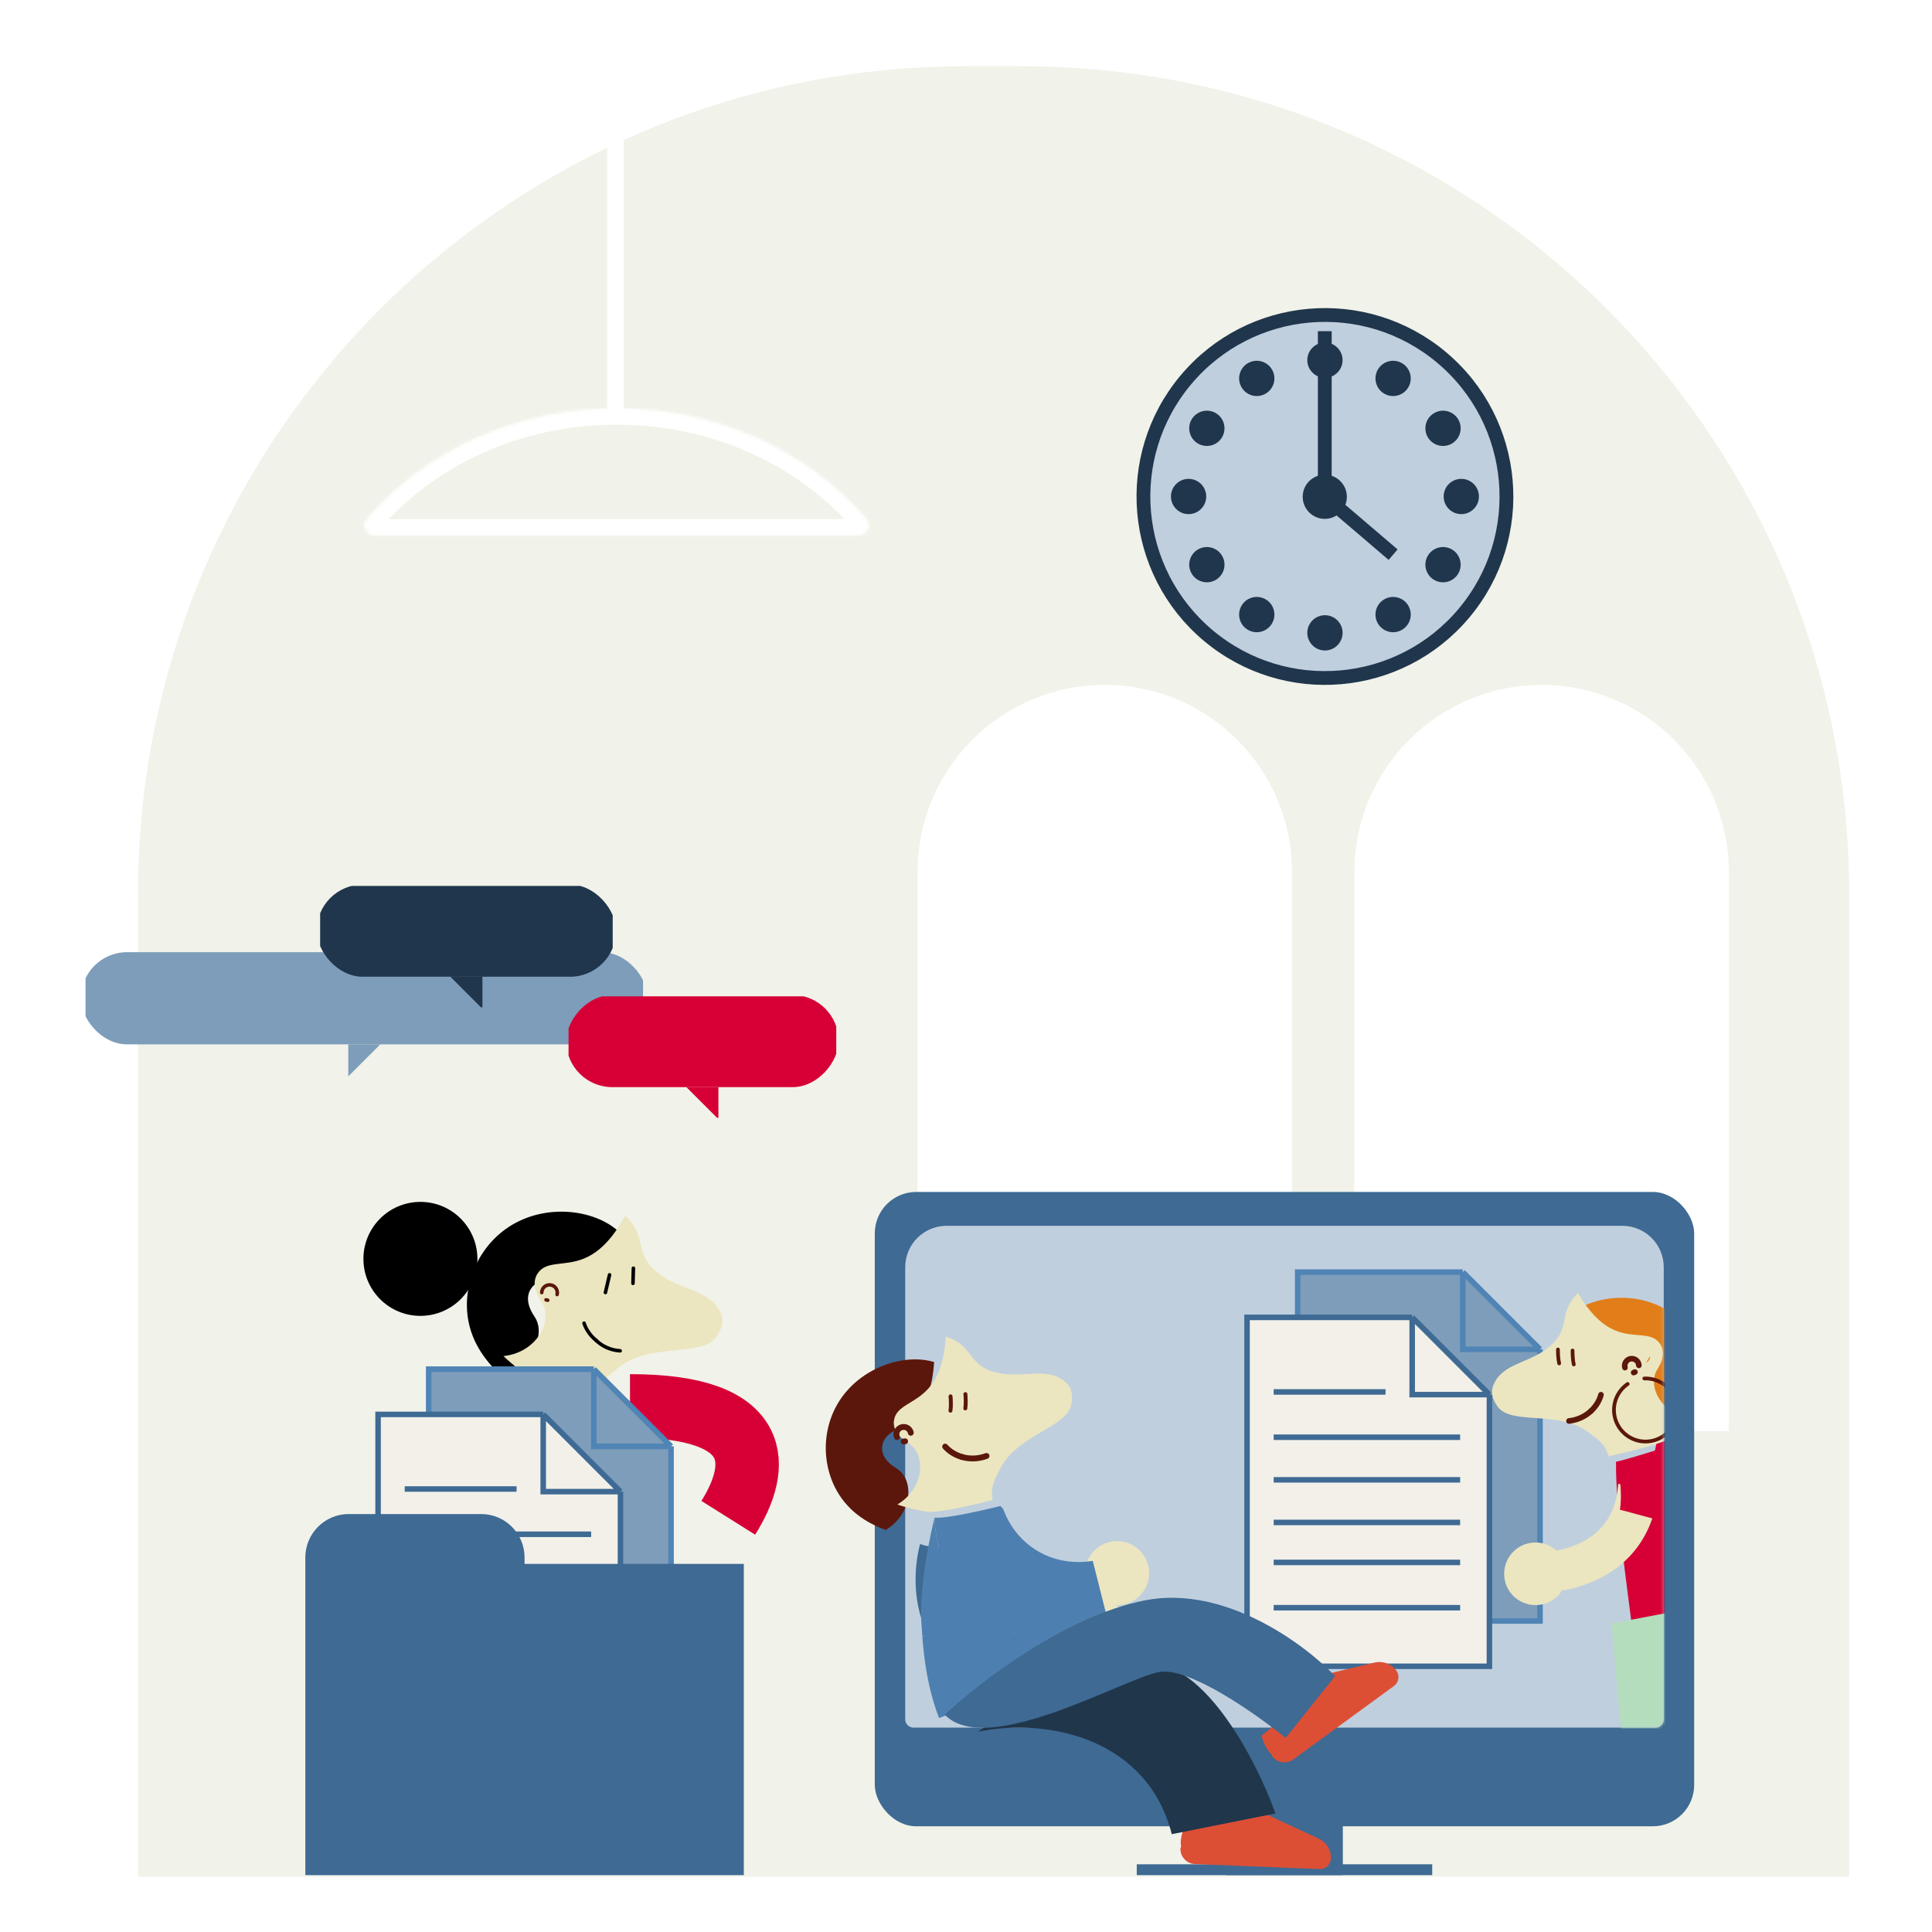
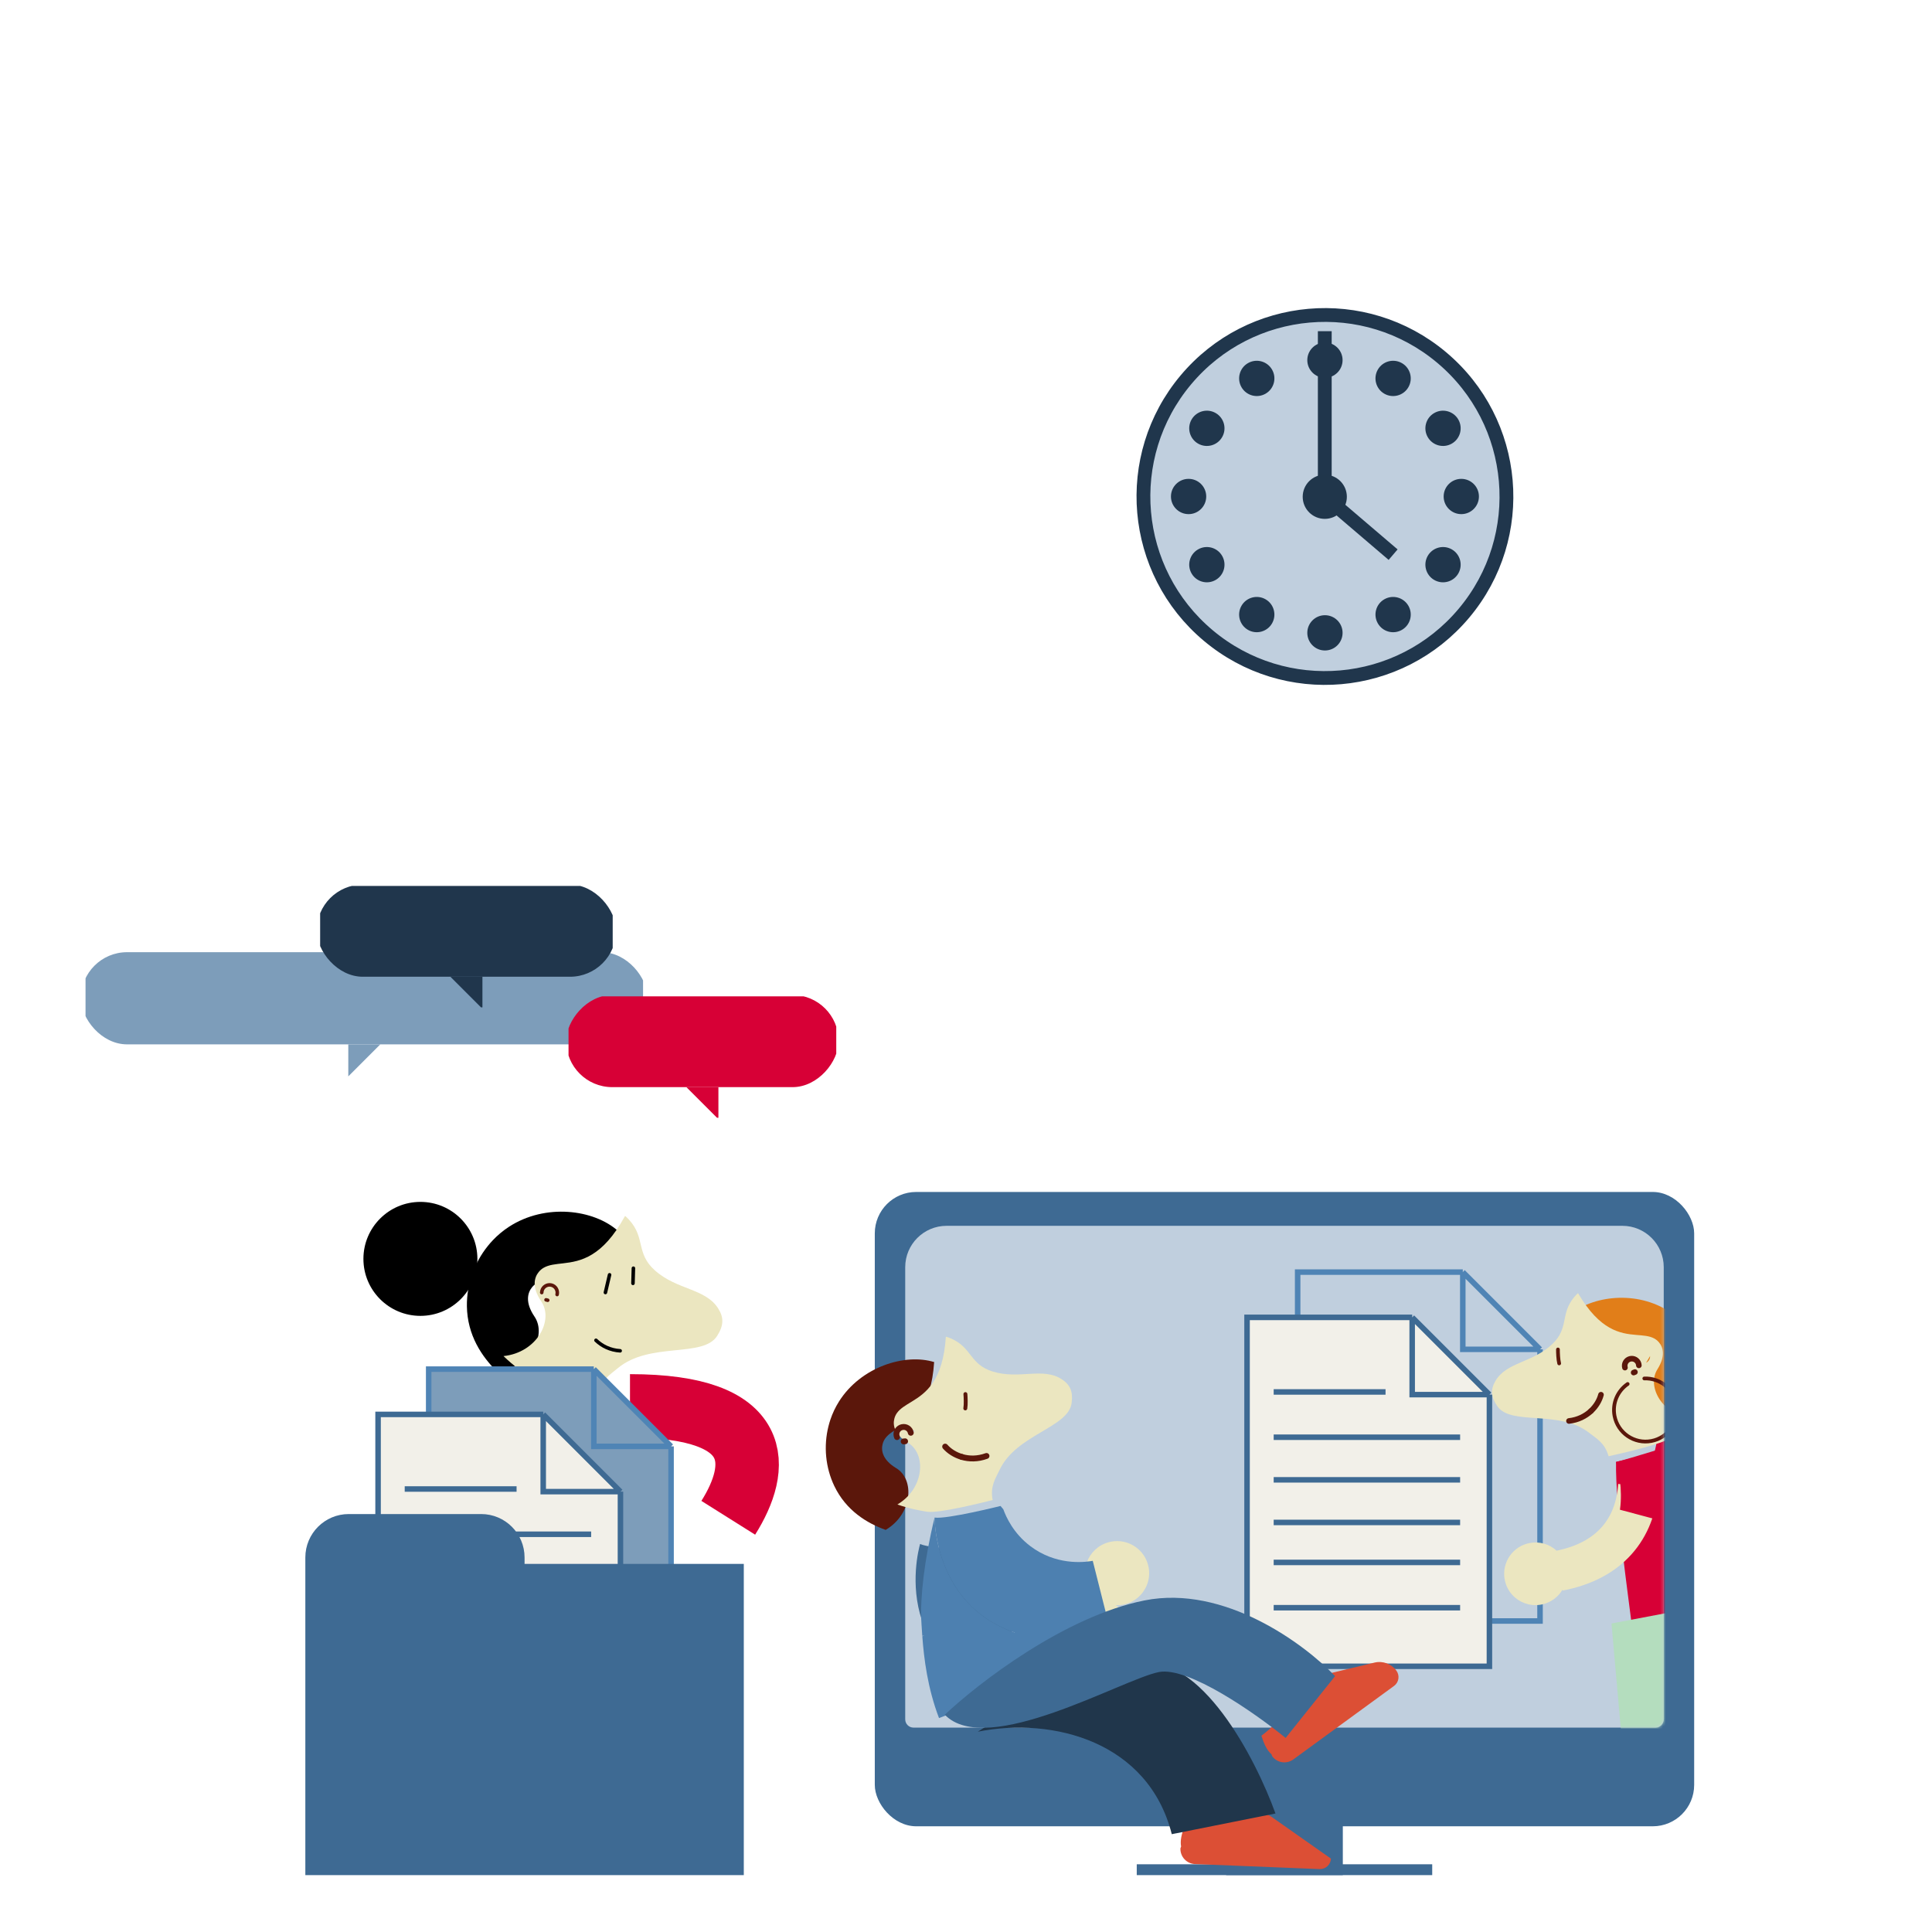
<svg xmlns="http://www.w3.org/2000/svg" width="700" height="700" viewBox="0 0 700 700" fill="none">
-   <path d="M49.992 323.996C49.992 158.311 184.307 23.996 349.992 23.996H369.992C535.678 23.996 669.992 158.311 669.992 323.996V679.996H49.992V323.996Z" fill="#F1F2E9" />
  <path d="M222.992 27.996L222.992 149.996" stroke="white" stroke-width="6" />
  <path d="M332.445 315.988C332.445 278.523 362.817 248.151 400.282 248.151V248.151C437.747 248.151 468.118 278.523 468.118 315.988V518.514H332.445V315.988Z" fill="white" />
  <path d="M490.73 315.988C490.73 278.523 521.102 248.151 558.567 248.151V248.151C596.032 248.151 626.403 278.523 626.403 315.988V518.514H490.73V315.988Z" fill="white" />
  <mask id="path-5-inside-1_3363_95702" fill="white">
    <path fill-rule="evenodd" clip-rule="evenodd" d="M313.931 187.884C316.078 190.37 314.236 194.079 310.952 194.079H135.888C132.603 194.079 130.762 190.37 132.908 187.884C153.944 163.525 186.667 147.872 223.42 147.872C260.172 147.872 292.895 163.525 313.931 187.884Z" />
  </mask>
  <path d="M313.931 187.884L309.39 191.805L313.931 187.884ZM132.908 187.884L137.449 191.805L132.908 187.884ZM135.888 200.079H310.952V188.079H135.888V200.079ZM137.449 191.805C157.317 168.799 188.367 153.872 223.42 153.872V141.872C184.967 141.872 150.572 158.25 128.367 183.962L137.449 191.805ZM223.42 153.872C258.472 153.872 289.522 168.799 309.39 191.805L318.472 183.962C296.268 158.25 261.872 141.872 223.42 141.872V153.872ZM310.952 200.079C318.914 200.079 324.273 190.679 318.472 183.962L309.39 191.805C308.782 191.101 308.714 190.046 309.083 189.288C309.432 188.571 310.18 188.079 310.952 188.079V200.079ZM135.888 188.079C136.66 188.079 137.407 188.571 137.756 189.288C138.125 190.046 138.058 191.101 137.449 191.805L128.367 183.962C122.567 190.679 127.926 200.079 135.888 200.079V188.079Z" fill="white" mask="url(#path-5-inside-1_3363_95702)" />
  <rect x="444.254" y="628.271" width="42.275" height="51.123" fill="#3E6A93" />
  <rect x="411.867" y="675.462" width="107.052" height="3.933" fill="#3E6A93" />
  <rect x="316.953" y="431.87" width="296.876" height="229.828" rx="15" fill="#3E6A93" />
  <path fill-rule="evenodd" clip-rule="evenodd" d="M342.977 444.136C334.692 444.136 327.977 450.851 327.977 459.136V622.947C327.977 624.604 329.32 625.947 330.977 625.947H599.805C601.461 625.947 602.805 624.604 602.805 622.947V459.136C602.805 450.851 596.089 444.136 587.805 444.136H342.977Z" fill="#C0CFDE" />
-   <path d="M470.164 587.32V460.901H529.996L557.981 488.887V587.32H470.164Z" fill="#7D9DBA" />
  <path d="M557.981 488.887V587.32H470.164V460.901H529.996M557.981 488.887L529.996 460.901M557.981 488.887H529.996V460.901" stroke="#4F84B5" stroke-width="2" />
  <path d="M451.828 603.725V477.307H511.66L539.645 505.293V603.725H451.828Z" fill="#F2F0E9" />
  <path d="M539.645 505.293V603.725H451.828V477.307H511.66M539.645 505.293L511.66 477.307M539.645 505.293H511.66V477.307M461.478 520.733H529.03M461.478 504.328H502.009M461.478 536.174H529.03M461.478 551.614H529.03M461.478 566.089H529.03M461.478 582.495H529.03" stroke="#3E6A93" stroke-width="2" />
  <mask id="mask0_3363_95702" style="mask-type:alpha" maskUnits="userSpaceOnUse" x="482" y="423" width="121" height="203">
    <rect x="482.703" y="423.284" width="120.104" height="202.663" rx="3" fill="#D9D9D9" />
  </mask>
  <g mask="url(#mask0_3363_95702)">
    <g filter="url(#filter0_i_3363_95702)">
      <path d="M596.844 548.189C602.105 552.205 605.288 556.878 606.598 561.964C607.881 566.943 607.541 572.989 604.61 580.159C601.225 581 598.304 583.387 596.887 586.788C596.775 587.059 596.669 587.332 596.578 587.61C594.609 593.56 597.831 599.987 603.781 601.956C606.015 602.695 608.307 602.698 610.41 602.108C613.918 601.112 616.889 598.459 618.12 594.738C618.94 592.259 618.859 589.691 618.06 587.408L618.059 587.408C617.913 586.995 617.743 586.593 617.551 586.201L617.868 586.335C621.983 576.588 623.006 567.08 620.749 558.319C618.49 549.552 613.127 542.236 605.711 536.574L596.844 548.189Z" fill="#EBE6C0" />
    </g>
    <g filter="url(#filter1_i_3363_95702)">
      <path d="M593.514 522.906C593.663 527.153 586.593 545.518 586.593 545.518C586.589 545.521 586.584 545.525 586.578 545.529L586.578 545.529C586.573 545.533 586.568 545.537 586.563 545.539C589.315 546.281 596.214 549.003 601.8 553.957L620.936 537.09C620.023 536.083 619.076 535.147 618.107 534.278C607.889 525.089 595.282 523.144 593.576 522.903L593.514 522.906Z" fill="#D70036" />
    </g>
    <g filter="url(#filter2_i_3363_95702)">
      <path d="M601.79 524.14C612.389 537.947 622.472 567.48 623.904 580.955L584.262 588.484C583.396 581.076 578.495 547.437 578.763 531.048C579.688 530.872 585.587 529.245 601.79 524.14Z" fill="#D70036" />
    </g>
    <g filter="url(#filter3_d_3363_95702)">
      <path d="M596.47 499.478C592.405 505.918 598.472 516.511 609.597 517.316L609.604 517.315C614.405 512.286 619.079 504.997 618.901 495.251C618.766 488.122 616.06 480.993 611.269 475.436C610.731 474.803 610.164 474.201 609.571 473.614C607.916 471.977 606.051 470.511 604.006 469.277C591.638 461.805 575.491 464.392 567.652 471.92L567.79 472.064C575.644 485.44 583.011 486.563 588.746 487.044C591.27 487.261 593.472 487.354 595.274 488.314C595.824 488.603 596.433 489.057 596.976 489.681C598.546 491.477 599.503 494.692 596.47 499.478V499.478Z" fill="#E17E19" />
    </g>
    <g filter="url(#filter4_i_3363_95702)">
      <path d="M593.795 494.696C593.846 495.712 593.284 496.677 592.368 497.125C592.836 496.315 593.311 495.503 593.795 494.696ZM567.652 471.92C567.181 472.359 566.746 472.819 566.34 473.302C561.112 479.508 564.564 484.44 558.396 490.343C551.284 497.149 541.762 496.851 537.764 503.727C535.984 506.776 536.083 509.377 538.415 512.821C543.377 520.134 560.889 513.953 571.824 522.583C574.468 524.668 577.423 526.188 578.759 531.006C582.391 530.187 597.94 526.773 601.452 524.254C601.464 524.243 601.478 524.239 601.491 524.228C603.423 522.812 606.534 520.527 609.597 517.316C598.472 516.511 592.405 505.917 596.471 499.477C599.503 494.691 598.546 491.477 596.976 489.68C596.434 489.056 595.824 488.602 595.275 488.313C593.472 487.353 591.27 487.26 588.746 487.043C583.011 486.563 575.644 485.439 567.79 472.063L567.652 471.92Z" fill="#EBE6C0" />
    </g>
    <path d="M593.794 494.697C593.783 494.518 593.756 494.336 593.705 494.153C593.331 492.786 591.913 491.986 590.545 492.361C589.177 492.736 588.373 494.146 588.748 495.513" stroke="#5B170B" stroke-width="2.027" stroke-miterlimit="10" stroke-linecap="round" />
    <path d="M591.901 497.307C592.063 497.262 592.222 497.204 592.367 497.126" stroke="#5B170B" stroke-width="2.027" stroke-miterlimit="10" stroke-linecap="round" />
    <path d="M576.434 511.244C574.446 513.092 571.754 514.474 568.466 514.845" stroke="#5B170B" stroke-width="2.027" stroke-miterlimit="10" stroke-linecap="round" />
    <path d="M576.431 511.238C578.27 509.537 579.512 507.431 580.066 505.332" stroke="#5B170B" stroke-width="2.027" stroke-miterlimit="10" stroke-linecap="round" />
-     <path d="M569.766 489.317C569.761 490.424 569.844 492.984 570.211 494.367" stroke="#5B170B" stroke-width="1.351" stroke-linecap="round" />
    <path d="M564.473 488.941C564.468 490.048 564.551 492.608 564.918 493.991" stroke="#5B170B" stroke-width="1.351" stroke-linecap="round" />
    <circle cx="624.357" cy="468.135" r="19.76" transform="rotate(-10.753 624.357 468.135)" fill="#E17E19" />
    <path d="M589.73 501.445C586.109 503.935 584.1 508.409 584.973 513.003C586.151 519.206 592.134 523.279 598.336 522.101C604.539 520.923 608.612 514.94 607.434 508.737C606.364 503.102 601.327 499.224 595.762 499.446" stroke="#5B170B" stroke-width="1.351" stroke-linecap="round" />
    <g filter="url(#filter5_i_3363_95702)">
      <path d="M582.248 541.035C581.819 547.639 579.692 552.878 576.183 556.787C572.749 560.613 567.527 563.679 559.934 565.212C557.359 562.859 553.754 561.75 550.137 562.455C549.849 562.511 549.564 562.575 549.282 562.652C543.238 564.31 539.672 570.552 541.33 576.597C541.952 578.866 543.219 580.776 544.875 582.2C547.648 584.569 551.502 585.572 555.282 584.536C557.8 583.845 559.893 582.355 561.351 580.425L561.351 580.424C561.613 580.074 561.854 579.709 562.073 579.332L562.138 579.67C572.532 577.696 581.014 573.28 587.058 566.548C593.105 559.81 596.225 551.292 596.829 541.982L582.248 541.035Z" fill="#EBE6C0" />
    </g>
    <g filter="url(#filter6_i_3363_95702)">
      <path d="M601.45 524.253C597.996 526.73 578.79 531.019 578.79 531.019C578.786 531.017 578.78 531.015 578.773 531.012L578.773 531.012C578.767 531.01 578.761 531.008 578.756 531.006C579.663 533.707 581.219 540.959 580.19 548.355L604.833 554.94C605.166 553.622 605.42 552.316 605.607 551.028C607.596 537.43 602.231 525.857 601.486 524.303L601.45 524.253Z" fill="#D70036" />
    </g>
    <path d="M638.815 631.872L624.66 580.474L583.877 588.22L588.57 641.414L638.815 631.872Z" fill="#B4DDBE" />
  </g>
-   <path fill-rule="evenodd" clip-rule="evenodd" d="M460.497 658.133C458.622 656.987 455.627 655.381 454.005 655.316C453.881 658.374 438.087 661.82 429.252 661.463C428.046 664.646 427.56 666.904 427.934 669.019L427.694 669.682C427.572 672.71 429.927 675.261 432.964 675.383L478.094 677.207C479.194 677.251 480.199 676.85 480.946 676.162C481.694 675.473 482.175 674.497 482.219 673.405C482.344 670.326 480.608 667.471 477.805 666.175L460.497 658.133Z" fill="#DC4F35" />
+   <path fill-rule="evenodd" clip-rule="evenodd" d="M460.497 658.133C458.622 656.987 455.627 655.381 454.005 655.316C453.881 658.374 438.087 661.82 429.252 661.463C428.046 664.646 427.56 666.904 427.934 669.019L427.694 669.682C427.572 672.71 429.927 675.261 432.964 675.383L478.094 677.207C479.194 677.251 480.199 676.85 480.946 676.162C481.694 675.473 482.175 674.497 482.219 673.405L460.497 658.133Z" fill="#DC4F35" />
  <path fill-rule="evenodd" clip-rule="evenodd" d="M479.432 606.852C477.251 607.119 473.908 607.723 472.597 608.68C474.401 611.153 464.17 623.669 457.027 628.881C458.061 632.125 459.084 634.196 460.691 635.62L460.916 636.289C462.701 638.736 466.132 639.271 468.588 637.479L505.073 610.855C505.963 610.207 506.501 609.267 506.658 608.264C506.816 607.26 506.586 606.196 505.942 605.313C504.126 602.824 500.991 601.666 497.99 602.393L479.432 606.852Z" fill="#DC4F35" />
  <g filter="url(#filter7_d_3363_95702)">
    <path d="M324.743 526.291C331.418 530.324 330.718 542.805 320.901 548.642L320.894 548.643C314.193 546.24 306.572 541.708 302.268 532.703C299.123 526.113 298.333 518.345 300.173 511.061C300.375 510.235 300.618 509.424 300.892 508.614C301.657 506.357 302.693 504.16 303.999 502.092C311.9 489.581 327.87 484.548 338.498 487.848L338.438 488.043C337.378 503.89 331.147 508.296 326.116 511.365C323.905 512.721 321.931 513.815 320.721 515.521C320.35 516.037 320 516.732 319.789 517.552C319.176 519.917 319.773 523.299 324.743 526.291V526.291Z" fill="#5B170B" />
  </g>
  <g filter="url(#filter8_i_3363_95702)">
    <path d="M325.001 520.686C325.42 521.64 326.377 522.265 327.421 522.256C326.621 521.729 325.814 521.203 325.001 520.686ZM338.497 487.847C339.13 488.034 339.739 488.256 340.332 488.512C347.965 491.798 347.064 497.896 355.418 500.474C365.049 503.445 373.632 498.808 380.445 503.271C383.472 505.247 384.574 507.674 384.017 511.896C382.826 520.867 363.958 523.235 357.901 536.149C356.435 539.27 354.427 542.017 355.412 547.041C351.711 547.955 335.909 551.957 331.538 551.26C331.522 551.255 331.507 551.258 331.491 551.254C329.073 550.843 325.176 550.177 320.9 548.641C330.717 542.804 331.417 530.324 324.742 526.29C319.772 523.298 319.175 519.916 319.788 517.551C319.999 516.731 320.349 516.036 320.72 515.52C321.93 513.815 323.904 512.72 326.115 511.364C331.146 508.296 337.377 503.89 338.437 488.042L338.497 487.847Z" fill="#EBE6C0" />
  </g>
  <path d="M325.001 520.687C324.93 520.518 324.871 520.339 324.833 520.148C324.55 518.725 325.481 517.342 326.905 517.058C328.33 516.774 329.712 517.697 329.996 519.12" stroke="#5B170B" stroke-width="2.126" stroke-miterlimit="10" stroke-linecap="round" />
  <path d="M327.932 522.209C327.763 522.242 327.591 522.261 327.422 522.257" stroke="#5B170B" stroke-width="2.126" stroke-miterlimit="10" stroke-linecap="round" />
  <path d="M348.484 527.88C351.152 528.661 354.25 528.692 357.431 527.525" stroke="#5B170B" stroke-width="2.126" stroke-miterlimit="10" stroke-linecap="round" />
  <path d="M348.485 527.873C346.022 527.158 343.919 525.8 342.449 524.132" stroke="#5B170B" stroke-width="2.126" stroke-miterlimit="10" stroke-linecap="round" />
-   <path d="M344.406 505.924C344.502 507.054 344.628 509.673 344.368 511.115" stroke="#5B170B" stroke-width="1.417" stroke-linecap="round" />
  <path d="M349.785 505.104C349.881 506.233 350.007 508.852 349.747 510.294" stroke="#5B170B" stroke-width="1.417" stroke-linecap="round" />
  <g filter="url(#filter9_i_3363_95702)">
    <path d="M385.345 603.086C384.561 602.355 383.884 601.521 383.326 600.614L383.826 587.748C385.981 584.764 389.502 582.887 393.384 582.942C393.684 582.947 393.984 582.959 394.282 582.986C400.674 583.559 405.4 589.203 404.827 595.595C404.612 597.995 403.682 600.149 402.271 601.886C399.906 604.775 396.204 606.486 392.207 606.128C389.544 605.889 387.164 604.767 385.345 603.087C385.345 603.086 385.345 603.086 385.345 603.086Z" fill="#EBE6C0" />
  </g>
  <g filter="url(#filter10_d_3363_95702)">
    <path d="M333.375 553.744C337.305 555.614 357.438 556.45 357.438 556.45C357.447 556.444 357.462 556.437 357.47 556.431C357.614 556.751 357.751 557.072 357.895 557.4C357.963 557.556 358.031 557.72 358.107 557.877C358.281 560.8 359.139 567.253 363.726 573.44C365.124 578.222 366.259 583.086 367.115 588.044C368.337 595.049 369.002 602.214 369.071 609.498C357.807 608.007 347.446 602.324 340.397 593.317C338.994 591.524 337.805 589.69 336.806 587.835C335.657 585.727 334.751 583.595 334.046 581.481C329.573 568.139 332.879 555.502 333.348 553.802L333.375 553.744V553.744Z" fill="#3E6A93" />
  </g>
  <path d="M367.117 588.045C366.261 583.086 365.126 578.223 363.727 573.448C364.136 574.003 364.575 574.553 365.045 575.099C372.256 583.466 381.798 584.712 383.935 584.941L382.993 609.192L382.858 609.214L382.55 609.264C382.434 609.282 382.318 609.3 382.2 609.316C377.784 610.024 373.367 610.064 369.073 609.499C369.004 602.214 368.338 595.049 367.117 588.045Z" fill="#4D80B0" />
  <g filter="url(#filter11_i_3363_95702)">
    <path d="M395.312 583.94C394.353 583.459 393.469 582.85 392.678 582.138L389.528 569.653C390.754 566.183 393.603 563.388 397.342 562.346C397.632 562.266 397.923 562.193 398.216 562.135C404.51 560.882 410.636 564.963 411.89 571.258C412.36 573.621 412.076 575.95 411.211 578.014C409.758 581.453 406.689 584.139 402.753 584.923C400.131 585.445 397.531 585.039 395.312 583.94C395.312 583.94 395.312 583.94 395.312 583.94Z" fill="#EBE6C0" />
  </g>
  <g filter="url(#filter12_i_3363_95702)">
    <path fill-rule="evenodd" clip-rule="evenodd" d="M355.385 547.069C355.385 547.069 335.833 551.945 331.536 551.26L331.526 551.323C331.556 553.087 331.949 566.143 340.003 577.682C341.275 579.511 342.746 581.3 344.444 582.999C345.925 584.497 347.583 585.921 349.435 587.246C358.738 593.898 370.281 596.428 381.508 594.681C379.388 587.712 376.728 581.026 373.581 574.651C372.746 572.953 371.877 571.279 370.975 569.628C371.877 571.278 372.746 572.953 373.581 574.651C376.729 581.026 379.388 587.713 381.509 594.682C385.789 594.013 390.015 592.729 394.052 590.804C394.16 590.756 394.267 590.706 394.373 590.655L394.654 590.521L394.778 590.461L388.841 566.93C386.726 567.313 377.22 568.809 367.942 562.815C367.339 562.425 366.765 562.023 366.218 561.608C366.215 561.604 366.213 561.599 366.21 561.595C360.063 556.953 357.421 551.004 356.43 548.249C356.343 548.154 356.259 548.053 356.177 547.955C356.148 547.92 356.119 547.885 356.091 547.851C356.019 547.765 355.947 547.68 355.877 547.595C355.721 547.409 355.567 547.225 355.41 547.041C355.407 547.045 355.403 547.05 355.398 547.055C355.393 547.06 355.388 547.065 355.385 547.069Z" fill="#4D80B0" />
  </g>
  <g filter="url(#filter13_i_3363_95702)">
    <path d="M327.073 594.138L327.896 593.974C327.626 594.074 327.356 594.174 327.084 594.266C327.694 602.435 328.988 613.038 333.137 623.904L384.091 604.377C383.349 601.09 382.49 597.857 381.512 594.682C370.285 596.428 358.741 593.898 349.438 587.245C347.587 585.92 345.928 584.496 344.447 582.998C342.75 581.3 341.279 579.51 340.006 577.682C331.952 566.142 331.559 553.086 331.529 551.323C327.869 566.071 326.236 580.499 326.738 588.927C326.757 589.189 326.771 589.453 326.784 589.721L326.79 589.839L326.8 589.988C326.879 591.28 326.965 592.669 327.073 594.138Z" fill="#4D80B0" />
  </g>
  <path d="M424.554 664.555C416.104 631.081 381.616 621.976 354.291 627.424C364.13 620.964 389.493 606.981 412.227 602.732C434.961 598.483 454.965 637.182 462.126 657.063L424.554 664.555Z" fill="#20364B" />
  <g filter="url(#filter14_i_3363_95702)">
    <path d="M412.773 607.24C399.452 609.897 350.461 638.487 335.238 622.7C347.289 611.301 378.632 587.057 407.597 581.282C436.561 575.507 465.691 597.162 476.636 608.712L458.727 631.105C447.849 622.265 423.429 605.116 412.773 607.24Z" fill="#3E6A93" />
  </g>
  <g filter="url(#filter15_d_3363_95702)">
    <path d="M193.659 473.601C198.295 480.456 192.077 492.183 180.03 493.451L180.022 493.45C174.636 488.155 169.31 480.399 169.165 469.802C169.064 462.05 171.754 454.207 176.762 447.999C177.324 447.292 177.918 446.618 178.542 445.959C180.281 444.121 182.255 442.462 184.432 441.048C197.598 432.491 215.214 434.731 223.984 442.635L223.839 442.796C215.779 457.609 207.821 459.091 201.612 459.816C198.88 460.141 196.493 460.32 194.57 461.427C193.984 461.76 193.338 462.275 192.77 462.973C191.129 464.981 190.201 468.508 193.659 473.601V473.601Z" fill="black" />
  </g>
  <g filter="url(#filter16_i_3363_95702)">
    <path d="M223.942 442.703C224.471 443.165 224.961 443.65 225.421 444.16C231.343 450.726 227.757 456.204 234.692 462.408C242.687 469.561 253.054 468.911 257.659 476.247C259.708 479.499 259.694 482.329 257.276 486.152C252.131 494.269 232.824 488.152 221.217 497.905C218.41 500.261 215.245 502.015 213.962 507.297C209.974 506.531 192.906 503.354 188.987 500.736C188.973 500.724 188.958 500.72 188.944 500.709C186.788 499.236 183.314 496.86 179.861 493.475C191.956 492.219 198.187 480.499 193.526 473.639C190.049 468.542 190.976 465.016 192.622 463.009C193.191 462.313 193.839 461.798 194.428 461.466C196.357 460.36 198.754 460.184 201.496 459.862C207.73 459.143 215.719 457.67 223.797 442.864L223.942 442.703Z" fill="#EBE6C0" />
  </g>
  <path d="M196.281 468.322C196.288 468.124 196.311 467.921 196.36 467.716C196.727 466.189 198.257 465.248 199.772 465.611C201.287 465.975 202.217 467.505 201.85 469.033" stroke="#5B170B" stroke-width="1.284" stroke-miterlimit="10" stroke-linecap="round" />
  <path d="M198.45 471.1C198.244 471.05 198.037 471.001 197.84 470.954" stroke="#5B170B" stroke-width="1.284" stroke-miterlimit="10" stroke-linecap="round" />
  <path d="M215.934 485.613C218.126 487.712 221.087 489.2 224.695 489.425" stroke="black" stroke-width="1.284" stroke-miterlimit="10" stroke-linecap="round" />
-   <path d="M215.933 485.612C213.81 483.845 212.329 481.634 211.613 479.416" stroke="black" stroke-width="1.284" stroke-miterlimit="10" stroke-linecap="round" />
  <path d="M220.854 461.882L219.351 468.302" stroke="black" stroke-width="1.284" stroke-linecap="round" />
  <path d="M229.494 459.496L229.336 464.982" stroke="black" stroke-width="1.284" stroke-linecap="round" />
  <circle cx="152.32" cy="456.116" r="20.648" fill="black" />
  <g filter="url(#filter17_i_3363_95702)">
    <path d="M218.258 511.38C267.64 511.38 265.301 533.732 253.865 551.926" stroke="#D70036" stroke-width="23" />
  </g>
  <path d="M155.32 622.48V496.062H215.152L243.138 524.047V622.48H155.32Z" fill="#7D9DBA" />
  <path d="M243.138 524.047V622.48H155.32V496.062H215.152M243.138 524.047L215.152 496.062M243.138 524.047H215.152V496.062" stroke="#4F84B5" stroke-width="2" />
  <path d="M136.984 638.885V512.467H196.816L224.802 540.453V638.885H136.984Z" fill="#F2F0E9" />
  <path d="M224.802 540.453V638.885H136.984V512.467H196.816M224.802 540.453L196.816 512.467M224.802 540.453H196.816V512.467M146.635 555.893H214.186M146.635 539.488H187.166M146.635 571.333H214.186M146.635 586.774H214.186M146.635 601.249H214.186M146.635 617.655H214.186" stroke="#3E6A93" stroke-width="2" />
  <path d="M126.359 548.567C117.672 548.567 110.629 555.61 110.629 564.297V679.394H269.491V566.634H190.06V564.297C190.06 555.61 183.017 548.567 174.33 548.567H126.359Z" fill="#3E6A93" />
  <g clip-path="url(#clip0_3363_95702)">
    <rect x="29.336" y="344.996" width="205.315" height="33.396" rx="16.698" fill="#7D9DBA" />
    <path d="M137.795 378.392H126.191V389.996L137.795 378.392Z" fill="#7D9DBA" />
  </g>
  <g clip-path="url(#clip1_3363_95702)">
    <rect width="98.703" height="33.396" rx="16.698" transform="matrix(-1 0 0 1 303.844 360.496)" fill="#D70036" />
    <path d="M248.689 393.892H260.293V405.496L248.689 393.892Z" fill="#D70036" />
  </g>
  <circle cx="480.05" cy="179.89" r="65.762" transform="rotate(130 480.05 179.89)" fill="#C0CFDE" stroke="#20364C" stroke-width="5" />
  <g clip-path="url(#clip2_3363_95702)">
    <rect x="223.223" y="353.892" width="108.459" height="33.396" rx="16.698" transform="rotate(180 223.223 353.892)" fill="#20364C" />
    <path d="M163.189 353.892H174.793V365.496L163.189 353.892Z" fill="#20364C" />
  </g>
  <circle cx="480.051" cy="130.487" r="6.39" fill="#20364C" />
  <circle cx="480.051" cy="229.292" r="6.39" fill="#20364C" />
  <circle cx="430.648" cy="179.889" r="6.39" transform="rotate(-90 430.648 179.889)" fill="#20364C" />
  <circle cx="529.453" cy="179.889" r="6.39" transform="rotate(-90 529.453 179.889)" fill="#20364C" />
  <circle cx="455.351" cy="137.106" r="6.39" transform="rotate(-30 455.351 137.106)" fill="#20364C" />
  <circle cx="504.753" cy="222.674" r="6.39" transform="rotate(-30 504.753 222.674)" fill="#20364C" />
  <circle cx="437.269" cy="204.591" r="6.39" transform="rotate(-120 437.269 204.591)" fill="#20364C" />
  <circle cx="522.835" cy="155.188" r="6.39" transform="rotate(-120 522.835 155.188)" fill="#20364C" />
  <circle cx="437.268" cy="155.188" r="6.39" transform="rotate(-60 437.268 155.188)" fill="#20364C" />
  <circle cx="522.835" cy="204.592" r="6.39" transform="rotate(-60 522.835 204.592)" fill="#20364C" />
  <circle cx="455.348" cy="222.673" r="6.39" transform="rotate(-150 455.348 222.673)" fill="#20364C" />
  <circle cx="504.751" cy="137.106" r="6.39" transform="rotate(-150 504.751 137.106)" fill="#20364C" />
  <path d="M504.754 200.961L481.182 180.838" stroke="#20364C" stroke-width="5" />
  <path d="M479.992 119.996L479.992 177.996" stroke="#20364C" stroke-width="5" />
  <circle cx="479.992" cy="179.996" r="8" fill="#20364B" />
  <defs>
    <filter id="filter0_i_3363_95702" x="596" y="533.196" width="29.975" height="69.335" filterUnits="userSpaceOnUse" color-interpolation-filters="sRGB">
      <feFlood flood-opacity="0" result="BackgroundImageFix" />
      <feBlend mode="normal" in="SourceGraphic" in2="BackgroundImageFix" result="shape" />
      <feColorMatrix in="SourceAlpha" type="matrix" values="0 0 0 0 0 0 0 0 0 0 0 0 0 0 0 0 0 0 127 0" result="hardAlpha" />
      <feOffset dx="4.054" dy="-3.378" />
      <feGaussianBlur stdDeviation="7.769" />
      <feComposite in2="hardAlpha" operator="arithmetic" k2="-1" k3="1" />
      <feColorMatrix type="matrix" values="0 0 0 0 0.925 0 0 0 0 0.729 0 0 0 0 0.196 0 0 0 0.7 0" />
      <feBlend mode="normal" in2="shape" result="effect1_innerShadow_3363_95702" />
    </filter>
    <filter id="filter1_i_3363_95702" x="586.562" y="521.552" width="41.131" height="32.405" filterUnits="userSpaceOnUse" color-interpolation-filters="sRGB">
      <feFlood flood-opacity="0" result="BackgroundImageFix" />
      <feBlend mode="normal" in="SourceGraphic" in2="BackgroundImageFix" result="shape" />
      <feColorMatrix in="SourceAlpha" type="matrix" values="0 0 0 0 0 0 0 0 0 0 0 0 0 0 0 0 0 0 127 0" result="hardAlpha" />
      <feOffset dx="6.756" dy="-1.351" />
      <feGaussianBlur stdDeviation="5.743" />
      <feComposite in2="hardAlpha" operator="arithmetic" k2="-1" k3="1" />
      <feColorMatrix type="matrix" values="0 0 0 0 0.031 0 0 0 0 0.031 0 0 0 0 0.031 0 0 0 0.32 0" />
      <feBlend mode="normal" in2="shape" result="effect1_innerShadow_3363_95702" />
    </filter>
    <filter id="filter2_i_3363_95702" x="578.754" y="522.788" width="51.904" height="65.695" filterUnits="userSpaceOnUse" color-interpolation-filters="sRGB">
      <feFlood flood-opacity="0" result="BackgroundImageFix" />
      <feBlend mode="normal" in="SourceGraphic" in2="BackgroundImageFix" result="shape" />
      <feColorMatrix in="SourceAlpha" type="matrix" values="0 0 0 0 0 0 0 0 0 0 0 0 0 0 0 0 0 0 127 0" result="hardAlpha" />
      <feOffset dx="6.756" dy="-1.351" />
      <feGaussianBlur stdDeviation="5.743" />
      <feComposite in2="hardAlpha" operator="arithmetic" k2="-1" k3="1" />
      <feColorMatrix type="matrix" values="0 0 0 0 0.031 0 0 0 0 0.031 0 0 0 0 0.031 0 0 0 0.32 0" />
      <feBlend mode="normal" in2="shape" result="effect1_innerShadow_3363_95702" />
    </filter>
    <filter id="filter3_d_3363_95702" x="546.033" y="448.592" width="94.492" height="95.748" filterUnits="userSpaceOnUse" color-interpolation-filters="sRGB">
      <feFlood flood-opacity="0" result="BackgroundImageFix" />
      <feColorMatrix in="SourceAlpha" type="matrix" values="0 0 0 0 0 0 0 0 0 0 0 0 0 0 0 0 0 0 127 0" result="hardAlpha" />
      <feOffset dy="5.405" />
      <feGaussianBlur stdDeviation="10.809" />
      <feColorMatrix type="matrix" values="0 0 0 0 0.031 0 0 0 0 0.031 0 0 0 0 0.031 0 0 0 0.12 0" />
      <feBlend mode="normal" in2="BackgroundImageFix" result="effect1_dropShadow_3363_95702" />
      <feBlend mode="normal" in="SourceGraphic" in2="effect1_dropShadow_3363_95702" result="shape" />
    </filter>
    <filter id="filter4_i_3363_95702" x="536.535" y="468.541" width="77.116" height="62.465" filterUnits="userSpaceOnUse" color-interpolation-filters="sRGB">
      <feFlood flood-opacity="0" result="BackgroundImageFix" />
      <feBlend mode="normal" in="SourceGraphic" in2="BackgroundImageFix" result="shape" />
      <feColorMatrix in="SourceAlpha" type="matrix" values="0 0 0 0 0 0 0 0 0 0 0 0 0 0 0 0 0 0 127 0" result="hardAlpha" />
      <feOffset dx="4.054" dy="-3.378" />
      <feGaussianBlur stdDeviation="7.769" />
      <feComposite in2="hardAlpha" operator="arithmetic" k2="-1" k3="1" />
      <feColorMatrix type="matrix" values="0 0 0 0 0.925 0 0 0 0 0.729 0 0 0 0 0.196 0 0 0 0.7 0" />
      <feBlend mode="normal" in2="shape" result="effect1_innerShadow_3363_95702" />
    </filter>
    <filter id="filter5_i_3363_95702" x="540.922" y="537.657" width="59.96" height="47.286" filterUnits="userSpaceOnUse" color-interpolation-filters="sRGB">
      <feFlood flood-opacity="0" result="BackgroundImageFix" />
      <feBlend mode="normal" in="SourceGraphic" in2="BackgroundImageFix" result="shape" />
      <feColorMatrix in="SourceAlpha" type="matrix" values="0 0 0 0 0 0 0 0 0 0 0 0 0 0 0 0 0 0 127 0" result="hardAlpha" />
      <feOffset dx="4.054" dy="-3.378" />
      <feGaussianBlur stdDeviation="7.769" />
      <feComposite in2="hardAlpha" operator="arithmetic" k2="-1" k3="1" />
      <feColorMatrix type="matrix" values="0 0 0 0 0.925 0 0 0 0 0.729 0 0 0 0 0.196 0 0 0 0.7 0" />
      <feBlend mode="normal" in2="shape" result="effect1_innerShadow_3363_95702" />
    </filter>
    <filter id="filter6_i_3363_95702" x="578.758" y="522.902" width="34.045" height="32.038" filterUnits="userSpaceOnUse" color-interpolation-filters="sRGB">
      <feFlood flood-opacity="0" result="BackgroundImageFix" />
      <feBlend mode="normal" in="SourceGraphic" in2="BackgroundImageFix" result="shape" />
      <feColorMatrix in="SourceAlpha" type="matrix" values="0 0 0 0 0 0 0 0 0 0 0 0 0 0 0 0 0 0 127 0" result="hardAlpha" />
      <feOffset dx="6.756" dy="-1.351" />
      <feGaussianBlur stdDeviation="5.743" />
      <feComposite in2="hardAlpha" operator="arithmetic" k2="-1" k3="1" />
      <feColorMatrix type="matrix" values="0 0 0 0 0.031 0 0 0 0 0.031 0 0 0 0 0.031 0 0 0 0.32 0" />
      <feBlend mode="normal" in2="shape" result="effect1_innerShadow_3363_95702" />
    </filter>
    <filter id="filter7_d_3363_95702" x="276.523" y="469.857" width="84.65" height="107.127" filterUnits="userSpaceOnUse" color-interpolation-filters="sRGB">
      <feFlood flood-opacity="0" result="BackgroundImageFix" />
      <feColorMatrix in="SourceAlpha" type="matrix" values="0 0 0 0 0 0 0 0 0 0 0 0 0 0 0 0 0 0 127 0" result="hardAlpha" />
      <feOffset dy="5.668" />
      <feGaussianBlur stdDeviation="11.336" />
      <feColorMatrix type="matrix" values="0 0 0 0 0.031 0 0 0 0 0.031 0 0 0 0 0.031 0 0 0 0.12 0" />
      <feBlend mode="normal" in2="BackgroundImageFix" result="effect1_dropShadow_3363_95702" />
      <feBlend mode="normal" in="SourceGraphic" in2="effect1_dropShadow_3363_95702" result="shape" />
    </filter>
    <filter id="filter8_i_3363_95702" x="319.59" y="484.305" width="68.817" height="67.036" filterUnits="userSpaceOnUse" color-interpolation-filters="sRGB">
      <feFlood flood-opacity="0" result="BackgroundImageFix" />
      <feBlend mode="normal" in="SourceGraphic" in2="BackgroundImageFix" result="shape" />
      <feColorMatrix in="SourceAlpha" type="matrix" values="0 0 0 0 0 0 0 0 0 0 0 0 0 0 0 0 0 0 127 0" result="hardAlpha" />
      <feOffset dx="4.251" dy="-3.543" />
      <feGaussianBlur stdDeviation="8.148" />
      <feComposite in2="hardAlpha" operator="arithmetic" k2="-1" k3="1" />
      <feColorMatrix type="matrix" values="0 0 0 0 0.925 0 0 0 0 0.729 0 0 0 0 0.196 0 0 0 0.7 0" />
      <feBlend mode="normal" in2="shape" result="effect1_innerShadow_3363_95702" />
    </filter>
    <filter id="filter9_i_3363_95702" x="383.328" y="579.398" width="25.798" height="26.777" filterUnits="userSpaceOnUse" color-interpolation-filters="sRGB">
      <feFlood flood-opacity="0" result="BackgroundImageFix" />
      <feBlend mode="normal" in="SourceGraphic" in2="BackgroundImageFix" result="shape" />
      <feColorMatrix in="SourceAlpha" type="matrix" values="0 0 0 0 0 0 0 0 0 0 0 0 0 0 0 0 0 0 127 0" result="hardAlpha" />
      <feOffset dx="4.251" dy="-3.543" />
      <feGaussianBlur stdDeviation="8.148" />
      <feComposite in2="hardAlpha" operator="arithmetic" k2="-1" k3="1" />
      <feColorMatrix type="matrix" values="0 0 0 0 0.925 0 0 0 0 0.729 0 0 0 0 0.196 0 0 0 0.7 0" />
      <feBlend mode="normal" in2="shape" result="effect1_innerShadow_3363_95702" />
    </filter>
    <filter id="filter10_d_3363_95702" x="309.062" y="536.74" width="82.681" height="101.098" filterUnits="userSpaceOnUse" color-interpolation-filters="sRGB">
      <feFlood flood-opacity="0" result="BackgroundImageFix" />
      <feColorMatrix in="SourceAlpha" type="matrix" values="0 0 0 0 0 0 0 0 0 0 0 0 0 0 0 0 0 0 127 0" result="hardAlpha" />
      <feOffset dy="5.668" />
      <feGaussianBlur stdDeviation="11.336" />
      <feColorMatrix type="matrix" values="0 0 0 0 0.031 0 0 0 0 0.031 0 0 0 0 0.031 0 0 0 0.12 0" />
      <feBlend mode="normal" in2="BackgroundImageFix" result="effect1_dropShadow_3363_95702" />
      <feBlend mode="normal" in="SourceGraphic" in2="effect1_dropShadow_3363_95702" result="shape" />
    </filter>
    <filter id="filter11_i_3363_95702" x="389.527" y="558.366" width="26.837" height="26.782" filterUnits="userSpaceOnUse" color-interpolation-filters="sRGB">
      <feFlood flood-opacity="0" result="BackgroundImageFix" />
      <feBlend mode="normal" in="SourceGraphic" in2="BackgroundImageFix" result="shape" />
      <feColorMatrix in="SourceAlpha" type="matrix" values="0 0 0 0 0 0 0 0 0 0 0 0 0 0 0 0 0 0 127 0" result="hardAlpha" />
      <feOffset dx="4.251" dy="-3.543" />
      <feGaussianBlur stdDeviation="8.148" />
      <feComposite in2="hardAlpha" operator="arithmetic" k2="-1" k3="1" />
      <feColorMatrix type="matrix" values="0 0 0 0 0.925 0 0 0 0 0.729 0 0 0 0 0.196 0 0 0 0.7 0" />
      <feBlend mode="normal" in2="shape" result="effect1_innerShadow_3363_95702" />
    </filter>
    <filter id="filter12_i_3363_95702" x="331.527" y="545.624" width="70.335" height="49.594" filterUnits="userSpaceOnUse" color-interpolation-filters="sRGB">
      <feFlood flood-opacity="0" result="BackgroundImageFix" />
      <feBlend mode="normal" in="SourceGraphic" in2="BackgroundImageFix" result="shape" />
      <feColorMatrix in="SourceAlpha" type="matrix" values="0 0 0 0 0 0 0 0 0 0 0 0 0 0 0 0 0 0 127 0" result="hardAlpha" />
      <feOffset dx="7.085" dy="-1.417" />
      <feGaussianBlur stdDeviation="6.022" />
      <feComposite in2="hardAlpha" operator="arithmetic" k2="-1" k3="1" />
      <feColorMatrix type="matrix" values="0 0 0 0 0.031 0 0 0 0 0.031 0 0 0 0 0.031 0 0 0 0.32 0" />
      <feBlend mode="normal" in2="shape" result="effect1_innerShadow_3363_95702" />
    </filter>
    <filter id="filter13_i_3363_95702" x="326.648" y="549.906" width="64.527" height="73.999" filterUnits="userSpaceOnUse" color-interpolation-filters="sRGB">
      <feFlood flood-opacity="0" result="BackgroundImageFix" />
      <feBlend mode="normal" in="SourceGraphic" in2="BackgroundImageFix" result="shape" />
      <feColorMatrix in="SourceAlpha" type="matrix" values="0 0 0 0 0 0 0 0 0 0 0 0 0 0 0 0 0 0 127 0" result="hardAlpha" />
      <feOffset dx="7.085" dy="-1.417" />
      <feGaussianBlur stdDeviation="6.022" />
      <feComposite in2="hardAlpha" operator="arithmetic" k2="-1" k3="1" />
      <feColorMatrix type="matrix" values="0 0 0 0 0.031 0 0 0 0 0.031 0 0 0 0 0.031 0 0 0 0.32 0" />
      <feBlend mode="normal" in2="shape" result="effect1_innerShadow_3363_95702" />
    </filter>
    <filter id="filter14_i_3363_95702" x="335.238" y="578.904" width="148.484" height="52.202" filterUnits="userSpaceOnUse" color-interpolation-filters="sRGB">
      <feFlood flood-opacity="0" result="BackgroundImageFix" />
      <feBlend mode="normal" in="SourceGraphic" in2="BackgroundImageFix" result="shape" />
      <feColorMatrix in="SourceAlpha" type="matrix" values="0 0 0 0 0 0 0 0 0 0 0 0 0 0 0 0 0 0 127 0" result="hardAlpha" />
      <feOffset dx="7.085" dy="-1.417" />
      <feGaussianBlur stdDeviation="6.022" />
      <feComposite in2="hardAlpha" operator="arithmetic" k2="-1" k3="1" />
      <feColorMatrix type="matrix" values="0 0 0 0 0.031 0 0 0 0 0.031 0 0 0 0 0.031 0 0 0 0.32 0" />
      <feBlend mode="normal" in2="shape" result="effect1_innerShadow_3363_95702" />
    </filter>
    <filter id="filter15_d_3363_95702" x="155.463" y="425.311" width="82.222" height="85.266" filterUnits="userSpaceOnUse" color-interpolation-filters="sRGB">
      <feFlood flood-opacity="0" result="BackgroundImageFix" />
      <feColorMatrix in="SourceAlpha" type="matrix" values="0 0 0 0 0 0 0 0 0 0 0 0 0 0 0 0 0 0 127 0" result="hardAlpha" />
      <feOffset dy="3.425" />
      <feGaussianBlur stdDeviation="6.85" />
      <feColorMatrix type="matrix" values="0 0 0 0 0.031 0 0 0 0 0.031 0 0 0 0 0.031 0 0 0 0.12 0" />
      <feBlend mode="normal" in2="BackgroundImageFix" result="effect1_dropShadow_3363_95702" />
      <feBlend mode="normal" in="SourceGraphic" in2="effect1_dropShadow_3363_95702" result="shape" />
    </filter>
    <filter id="filter16_i_3363_95702" x="179.863" y="440.562" width="81.85" height="66.734" filterUnits="userSpaceOnUse" color-interpolation-filters="sRGB">
      <feFlood flood-opacity="0" result="BackgroundImageFix" />
      <feBlend mode="normal" in="SourceGraphic" in2="BackgroundImageFix" result="shape" />
      <feColorMatrix in="SourceAlpha" type="matrix" values="0 0 0 0 0 0 0 0 0 0 0 0 0 0 0 0 0 0 127 0" result="hardAlpha" />
      <feOffset dx="2.569" dy="-2.141" />
      <feGaussianBlur stdDeviation="4.924" />
      <feComposite in2="hardAlpha" operator="arithmetic" k2="-1" k3="1" />
      <feColorMatrix type="matrix" values="0 0 0 0 0.925 0 0 0 0 0.729 0 0 0 0 0.196 0 0 0 0.7 0" />
      <feBlend mode="normal" in2="shape" result="effect1_innerShadow_3363_95702" />
    </filter>
    <filter id="filter17_i_3363_95702" x="218.258" y="497.88" width="63.945" height="60.166" filterUnits="userSpaceOnUse" color-interpolation-filters="sRGB">
      <feFlood flood-opacity="0" result="BackgroundImageFix" />
      <feBlend mode="normal" in="SourceGraphic" in2="BackgroundImageFix" result="shape" />
      <feColorMatrix in="SourceAlpha" type="matrix" values="0 0 0 0 0 0 0 0 0 0 0 0 0 0 0 0 0 0 127 0" result="hardAlpha" />
      <feOffset dx="10" dy="-2" />
      <feGaussianBlur stdDeviation="8.5" />
      <feComposite in2="hardAlpha" operator="arithmetic" k2="-1" k3="1" />
      <feColorMatrix type="matrix" values="0 0 0 0 0.031 0 0 0 0 0.031 0 0 0 0 0.031 0 0 0 0.32 0" />
      <feBlend mode="normal" in2="shape" result="effect1_innerShadow_3363_95702" />
    </filter>
    <clipPath id="clip0_3363_95702">
      <rect width="202" height="45" fill="white" transform="translate(30.992 344.996)" />
    </clipPath>
    <clipPath id="clip1_3363_95702">
      <rect width="97" height="44" fill="white" transform="matrix(-1 0 0 1 302.992 360.996)" />
    </clipPath>
    <clipPath id="clip2_3363_95702">
      <rect width="106" height="44" fill="white" transform="matrix(-1 0 0 1 221.992 320.996)" />
    </clipPath>
  </defs>
</svg>